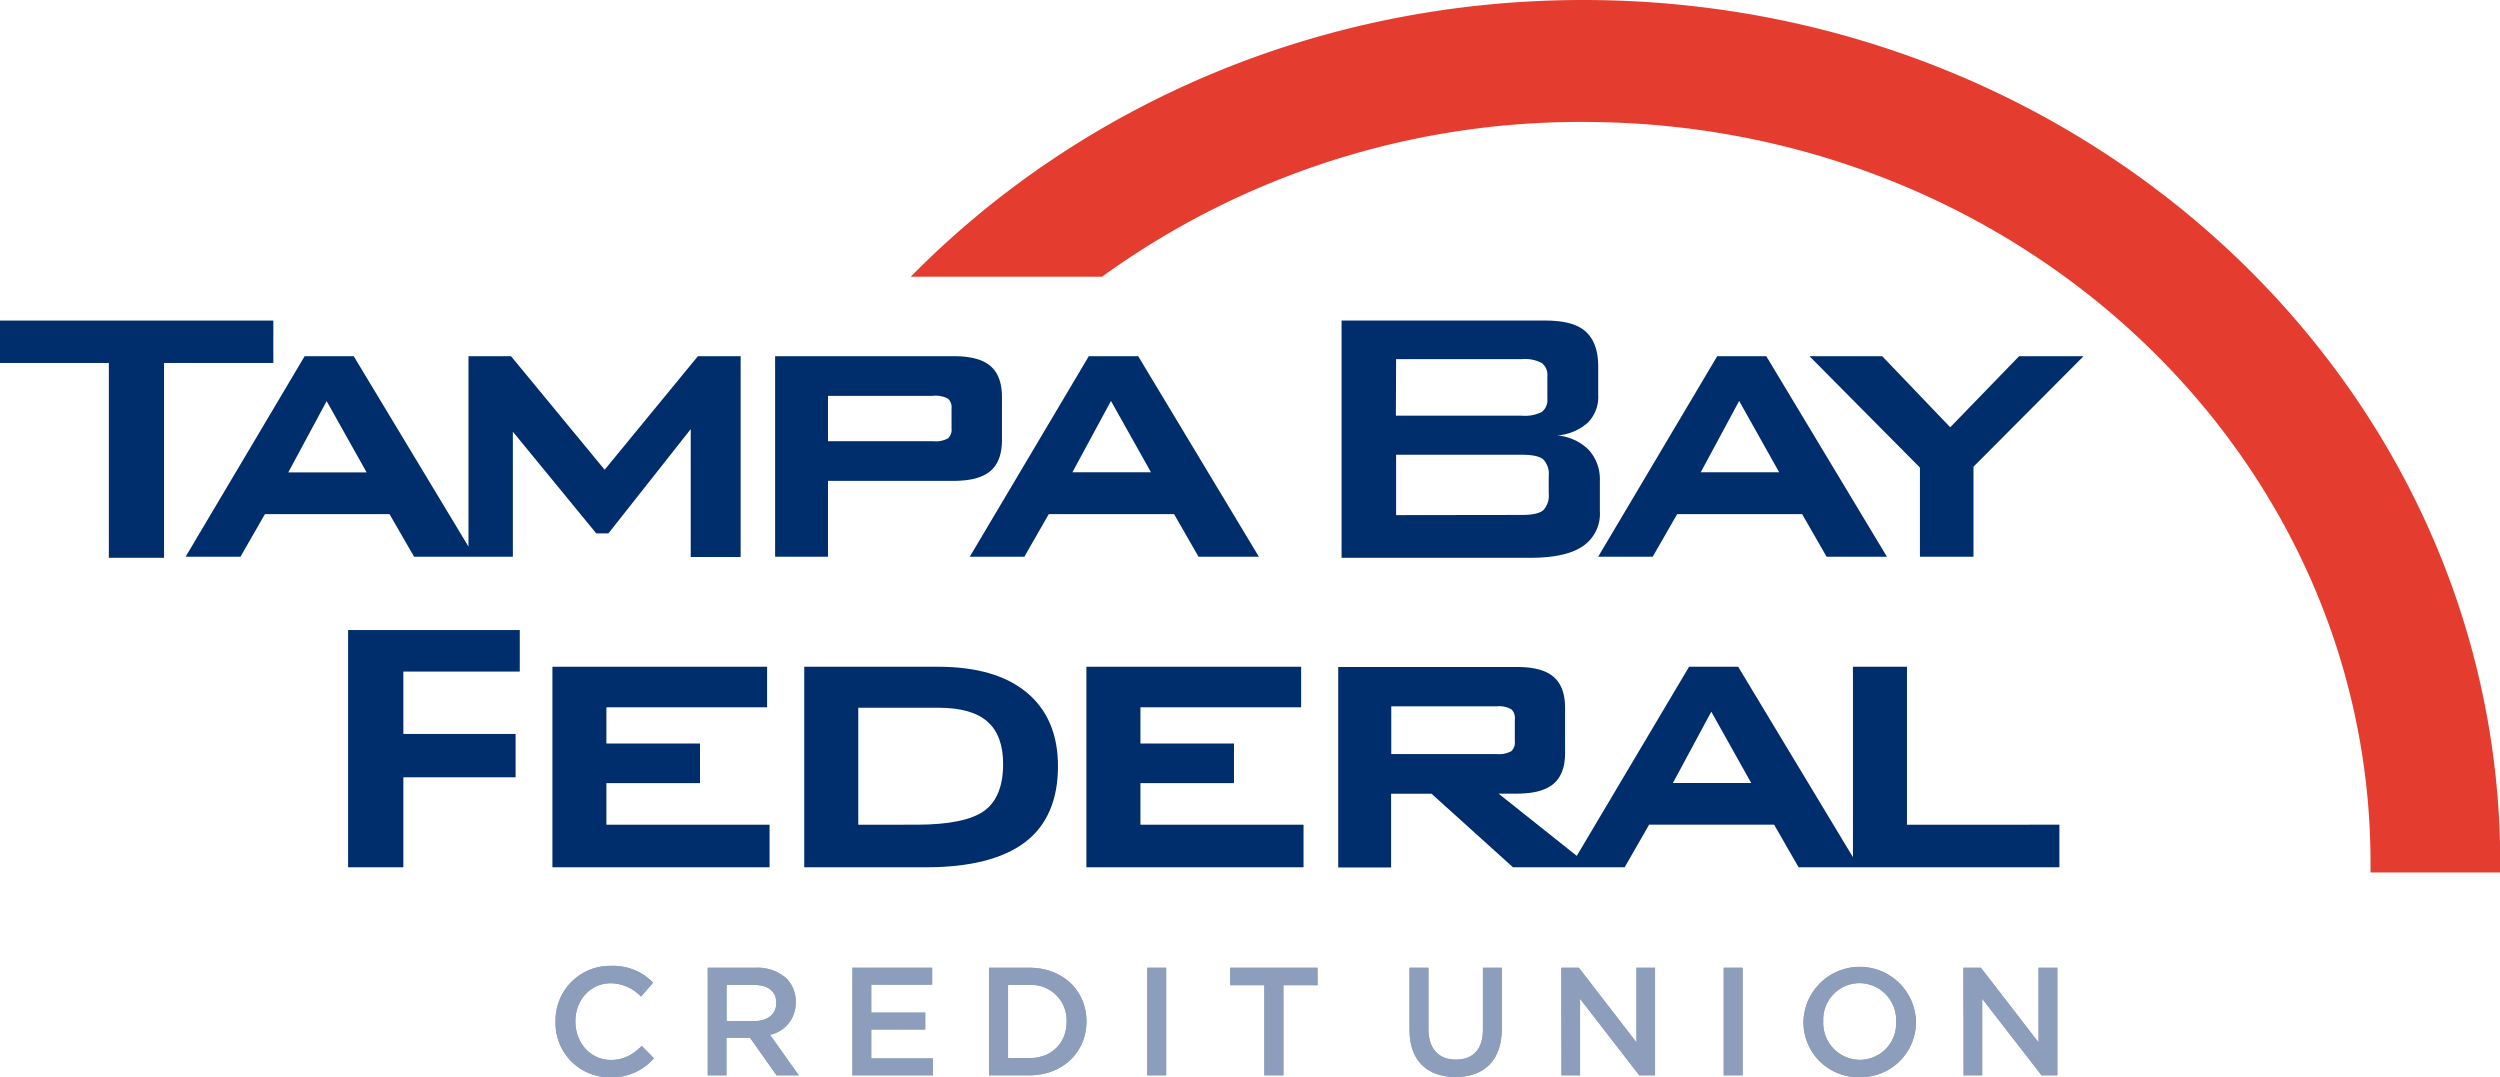
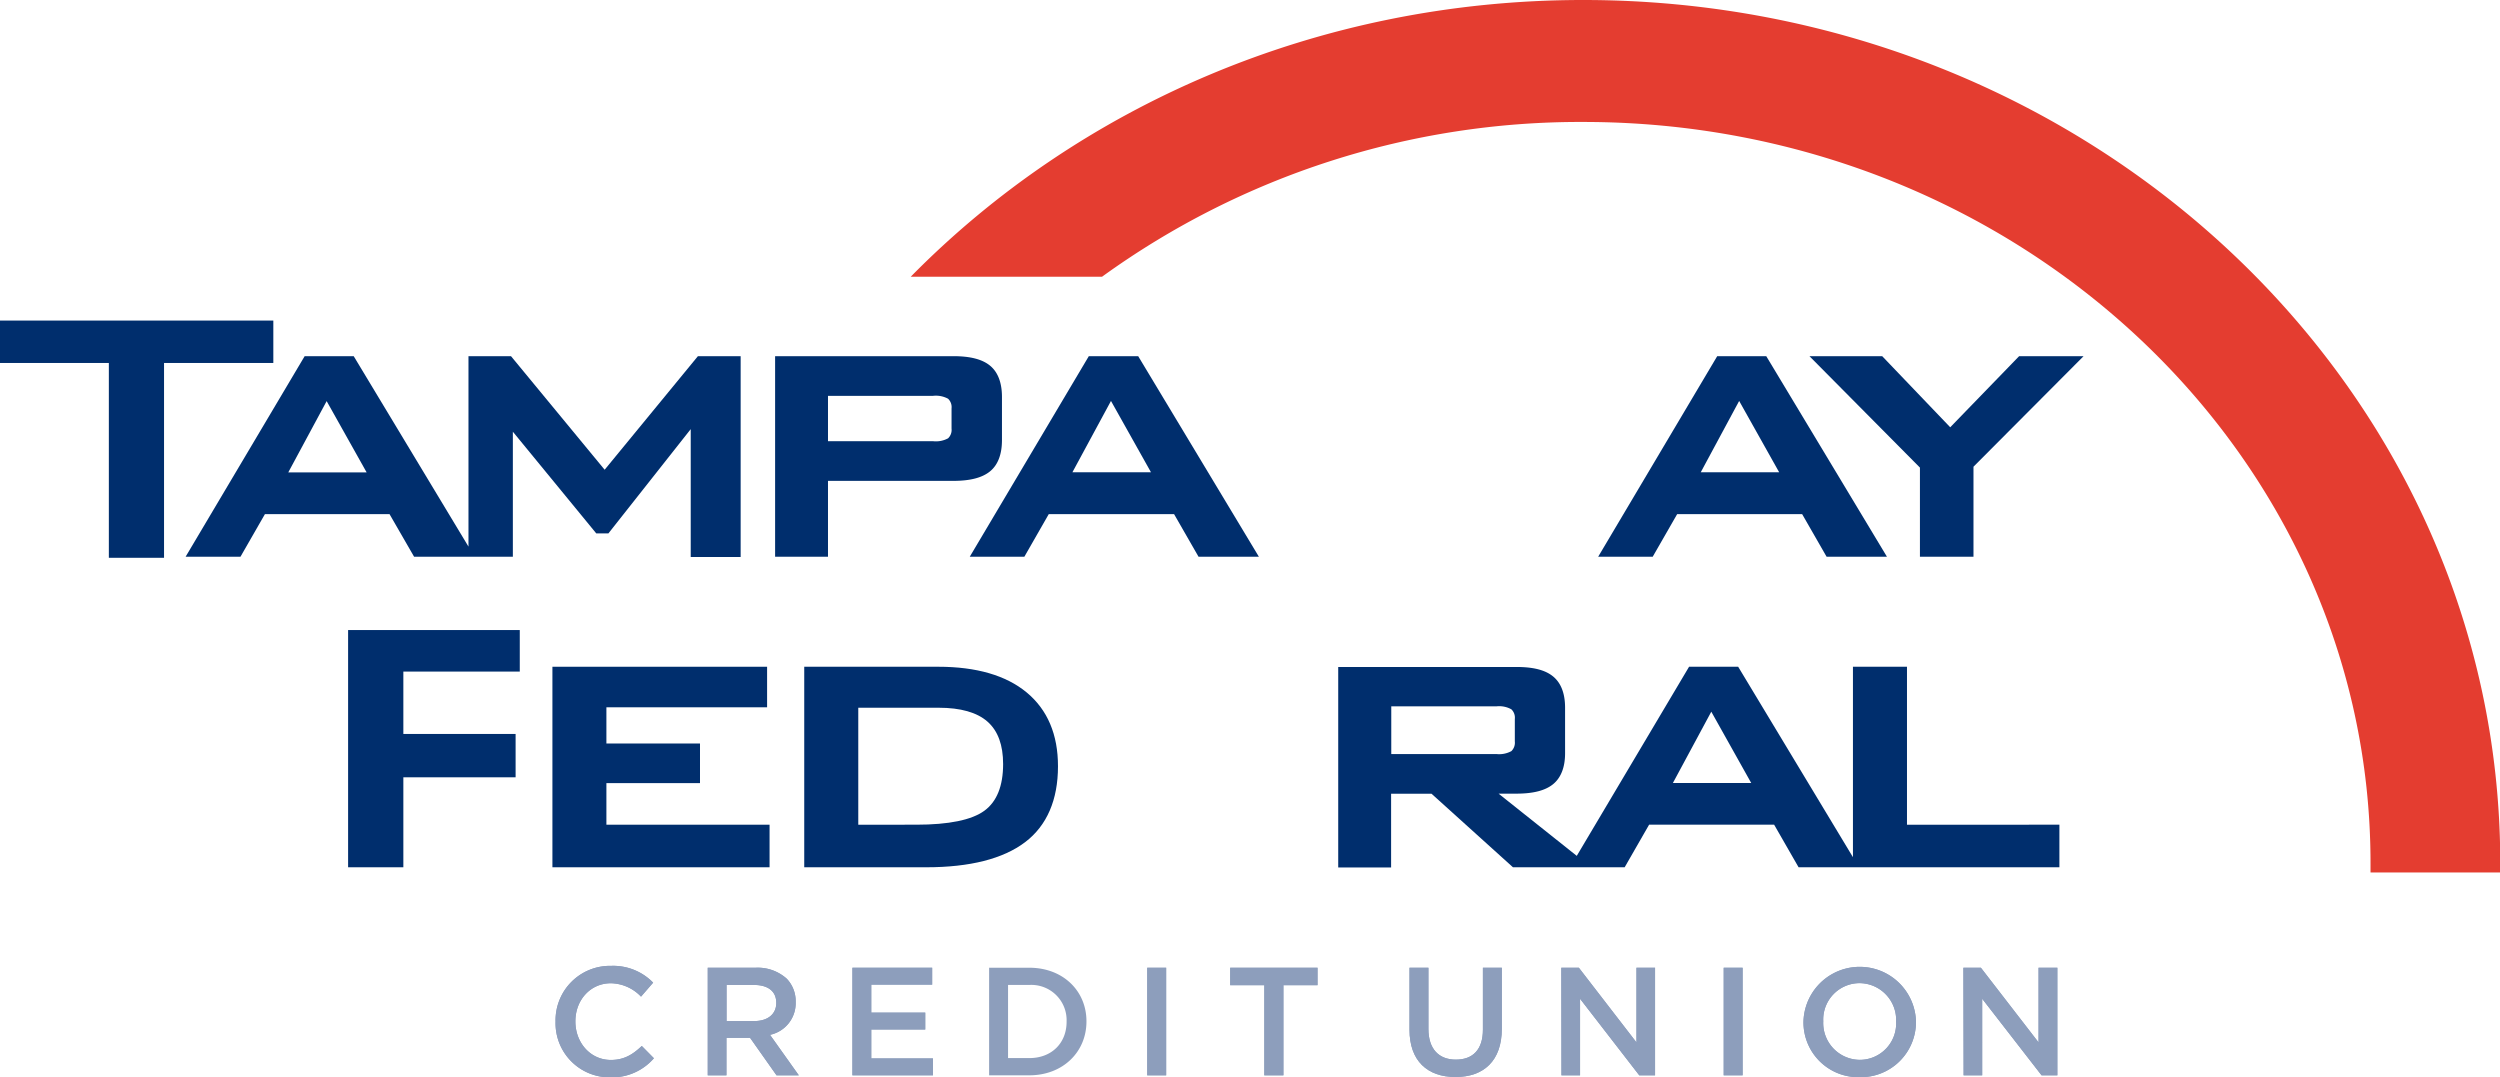
<svg xmlns="http://www.w3.org/2000/svg" viewBox="0 0 455.68 196.34">
  <defs>
    <style>.cls-1{fill:#002e6d;}.cls-2{fill:#e43d30;fill-rule:evenodd;}.cls-3{fill:#8d9ebc;}</style>
  </defs>
  <g id="Layer_2" data-name="Layer 2">
    <g id="Layer_1-2" data-name="Layer 1">
      <path class="cls-1" d="M75.48,101.48h18V78.69l15.2,18.53h2.22l15-19v23.31H135V64.92h-7.79l-17,20.7L93.14,64.92H85.39V99.63L64.47,64.92H55.53l-21.7,36.56h10l4.46-7.77H71ZM52.54,86.11l7-13,7.29,13Z" />
      <path class="cls-1" d="M150.92,87.65h22.83c3.09,0,5.28-.57,6.71-1.74s2.17-3.1,2.17-5.7V72.36c0-2.59-.73-4.51-2.15-5.69s-3.61-1.75-6.73-1.75H141.28v36.56h9.64Zm0-15.5h19.16a4.65,4.65,0,0,1,2.73.53,2.11,2.11,0,0,1,.63,1.76v3.69a2.11,2.11,0,0,1-.63,1.76,4.65,4.65,0,0,1-2.73.53H150.92Z" />
      <path class="cls-1" d="M186.71,101.48l4.45-7.77H214l4.46,7.77h11l-22-36.56h-9l-21.7,36.56Zm15.79-28.4,7.29,13H195.47Z" />
-       <path class="cls-1" d="M288.47,99.58a7.12,7.12,0,0,0,3.14-6.38V87.68a8,8,0,0,0-2-5.65,9.24,9.24,0,0,0-5.75-2.66,9.43,9.43,0,0,0,5.53-2.31,6.61,6.61,0,0,0,1.92-5V66.81c0-2.91-.77-5-2.29-6.38s-4-2-7.41-2H244.53v43.24h34.36C283.17,101.67,286.37,101,288.47,99.58Zm-34-34.12h22.95a6.54,6.54,0,0,1,3.62.72,2.73,2.73,0,0,1,1,2.39v4.09a2.74,2.74,0,0,1-1,2.42,6.78,6.78,0,0,1-3.62.69H254.43Zm0,28.43v-11h22.95q2.87,0,3.87.84a3.79,3.79,0,0,1,1,3V90a3.84,3.84,0,0,1-1,3c-.67.58-2,.86-3.87.86Z" />
      <path class="cls-1" d="M301.24,101.48l4.46-7.77h22.78l4.46,7.77h11l-22-36.56H313l-21.7,36.56ZM317,73.08l7.29,13H310Z" />
      <polygon class="cls-1" points="349.95 101.48 359.71 101.48 359.71 85.07 379.78 64.92 368.03 64.92 355.47 77.88 343.07 64.92 329.81 64.92 349.95 85.23 349.95 101.48" />
      <polygon class="cls-1" points="110.53 142.74 127.59 142.74 127.59 135.52 110.53 135.52 110.53 128.92 139.82 128.92 139.82 121.53 100.69 121.53 100.69 158.08 140.27 158.08 140.27 150.32 110.53 150.32 110.53 142.74" />
      <path class="cls-1" d="M187.14,126.22c-3.76-3.12-9.18-4.69-16.13-4.69H146.59v36.55h22.25c7.95,0,14-1.54,18-4.57s6-7.73,6-13.83C192.85,133.89,190.93,129.36,187.14,126.22Zm-7.71,21.55c-2.32,1.7-6.5,2.55-12.43,2.55H156.44V129h14.65c4,0,7,.85,8.91,2.54s2.84,4.27,2.84,7.73C182.84,143.26,181.69,146.12,179.43,147.77Z" />
-       <polygon class="cls-1" points="207.87 142.74 224.92 142.74 224.92 135.52 207.87 135.52 207.87 128.92 237.16 128.92 237.16 121.53 198.02 121.53 198.02 158.08 237.6 158.08 237.6 150.32 207.87 150.32 207.87 142.74" />
      <path class="cls-1" d="M347.59,121.53h-9.85v34.71l-20.92-34.71h-8.95L287.4,156l-14.25-11.34h3.24c3.09,0,5.28-.57,6.7-1.73s2.18-3.06,2.18-5.63V129c0-2.59-.73-4.5-2.17-5.69s-3.62-1.74-6.71-1.74H243.92v36.55h9.64V144.67h7.36l14.85,13.41h20.36l4.46-7.77h22.78l4.46,7.77h47.54v-7.76H347.59Zm-94,15.91v-8.69h19.15a4.55,4.55,0,0,1,2.74.54,2.1,2.1,0,0,1,.63,1.76v4.09a2.13,2.13,0,0,1-.63,1.77,4.66,4.66,0,0,1-2.74.53Zm51.33,5.28,7-13,7.28,13Z" />
      <polygon class="cls-1" points="63.45 158.08 73.52 158.08 73.52 141.68 93.98 141.68 93.98 133.78 73.52 133.78 73.52 122.41 94.74 122.41 94.74 114.84 63.45 114.84 63.45 158.08" />
      <polygon class="cls-1" points="49.82 58.43 0 58.43 0 66.16 19.84 66.16 19.84 101.67 29.9 101.67 29.9 66.16 49.82 66.16 49.82 58.43" />
      <path class="cls-2" d="M288.58,0C240.12,0,196.51,19.43,166,50.44h34.87a148.62,148.62,0,0,1,87.72-28.21c79.24,0,143.49,60.47,143.49,135.08,0,.57,0,1.13,0,1.71h23.6c0-.58.05-1.14.05-1.71C455.68,70.43,380.87,0,288.58,0Z" />
      <path class="cls-3" d="M101.26,186.25v-.05a9.93,9.93,0,0,1,10.12-10.15,10.18,10.18,0,0,1,7.67,3.06l-2.21,2.55a7.79,7.79,0,0,0-5.49-2.44c-3.76,0-6.47,3.08-6.47,6.92v.06c0,3.83,2.71,7,6.47,7,2.41,0,4-1,5.63-2.55l2.21,2.24a10.1,10.1,0,0,1-8,3.48A9.87,9.87,0,0,1,101.26,186.25Z" />
      <path class="cls-3" d="M129,176.39h8.74a7.91,7.91,0,0,1,5.66,2,5.92,5.92,0,0,1,1.63,4.23v.06a5.9,5.9,0,0,1-4.68,5.94L145.6,196h-4.06l-4.82-6.83h-4.31V196H129Zm8.49,9.72c2.47,0,4-1.29,4-3.28v-.05c0-2.1-1.51-3.25-4.06-3.25h-5v6.58Z" />
      <path class="cls-3" d="M155.37,176.39h14.54v3.08h-11.1v5.1h9.84v3.08h-9.84v5.27h11.24V196H155.37Z" />
-       <path class="cls-3" d="M180.29,176.39h7.32c6.16,0,10.42,4.23,10.42,9.75v.06c0,5.51-4.26,9.8-10.42,9.8h-7.32Zm7.32,16.47c4.11,0,6.8-2.77,6.8-6.61v-.05a6.43,6.43,0,0,0-6.8-6.67h-3.87v13.33Z" />
      <path class="cls-3" d="M209.11,176.39h3.45V196h-3.45Z" />
      <path class="cls-3" d="M230.45,179.58h-6.22v-3.19h15.92v3.19h-6.22V196h-3.48Z" />
      <path class="cls-3" d="M256.91,187.68V176.39h3.45v11.15c0,3.64,1.88,5.6,5,5.6s4.93-1.85,4.93-5.46V176.39h3.45v11.12c0,5.86-3.31,8.8-8.44,8.8S256.91,193.37,256.91,187.68Z" />
      <path class="cls-3" d="M284.58,176.39h3.2L298.28,190V176.39h3.39V196h-2.88L288,182.05V196h-3.39Z" />
      <path class="cls-3" d="M314.18,176.39h3.45V196h-3.45Z" />
      <path class="cls-3" d="M328.72,186.25v-.05a10.26,10.26,0,0,1,20.51-.06v.06a10.06,10.06,0,0,1-10.29,10.14A10,10,0,0,1,328.72,186.25Zm16.89,0v-.05a6.72,6.72,0,0,0-6.67-7,6.63,6.63,0,0,0-6.61,6.92v.06a6.71,6.71,0,0,0,6.67,7A6.63,6.63,0,0,0,345.61,186.25Z" />
      <path class="cls-3" d="M357.87,176.39h3.19L371.57,190V176.39H375V196h-2.88l-10.82-13.95V196h-3.39Z" />
      <path class="cls-3" d="M101.26,186.25v-.05a9.93,9.93,0,0,1,10.12-10.15,10.18,10.18,0,0,1,7.67,3.06l-2.21,2.55a7.79,7.79,0,0,0-5.49-2.44c-3.76,0-6.47,3.08-6.47,6.92v.06c0,3.83,2.71,7,6.47,7,2.41,0,4-1,5.63-2.55l2.21,2.24a10.1,10.1,0,0,1-8,3.48A9.87,9.87,0,0,1,101.26,186.25Z" />
      <path class="cls-3" d="M129,176.39h8.74a7.91,7.91,0,0,1,5.66,2,5.92,5.92,0,0,1,1.63,4.23v.06a5.9,5.9,0,0,1-4.68,5.94L145.6,196h-4.06l-4.82-6.83h-4.31V196H129Zm8.49,9.72c2.47,0,4-1.29,4-3.28v-.05c0-2.1-1.51-3.25-4.06-3.25h-5v6.58Z" />
      <path class="cls-3" d="M155.37,176.39h14.54v3.08h-11.1v5.1h9.84v3.08h-9.84v5.27h11.24V196H155.37Z" />
      <path class="cls-3" d="M180.29,176.39h7.32c6.16,0,10.42,4.23,10.42,9.75v.06c0,5.51-4.26,9.8-10.42,9.8h-7.32Zm7.32,16.47c4.11,0,6.8-2.77,6.8-6.61v-.05a6.43,6.43,0,0,0-6.8-6.67h-3.87v13.33Z" />
      <path class="cls-3" d="M209.11,176.39h3.45V196h-3.45Z" />
      <path class="cls-3" d="M230.45,179.58h-6.22v-3.19h15.92v3.19h-6.22V196h-3.48Z" />
      <path class="cls-3" d="M256.91,187.68V176.39h3.45v11.15c0,3.64,1.88,5.6,5,5.6s4.93-1.85,4.93-5.46V176.39h3.45v11.12c0,5.86-3.31,8.8-8.44,8.8S256.91,193.37,256.91,187.68Z" />
      <path class="cls-3" d="M284.58,176.39h3.2L298.28,190V176.39h3.39V196h-2.88L288,182.05V196h-3.39Z" />
      <path class="cls-3" d="M314.18,176.39h3.45V196h-3.45Z" />
      <path class="cls-3" d="M328.72,186.25v-.05a10.26,10.26,0,0,1,20.51-.06v.06a10.06,10.06,0,0,1-10.29,10.14A10,10,0,0,1,328.72,186.25Zm16.89,0v-.05a6.72,6.72,0,0,0-6.67-7,6.63,6.63,0,0,0-6.61,6.92v.06a6.71,6.71,0,0,0,6.67,7A6.63,6.63,0,0,0,345.61,186.25Z" />
      <path class="cls-3" d="M357.87,176.39h3.19L371.57,190V176.39H375V196h-2.88l-10.82-13.95V196h-3.39Z" />
    </g>
  </g>
</svg>